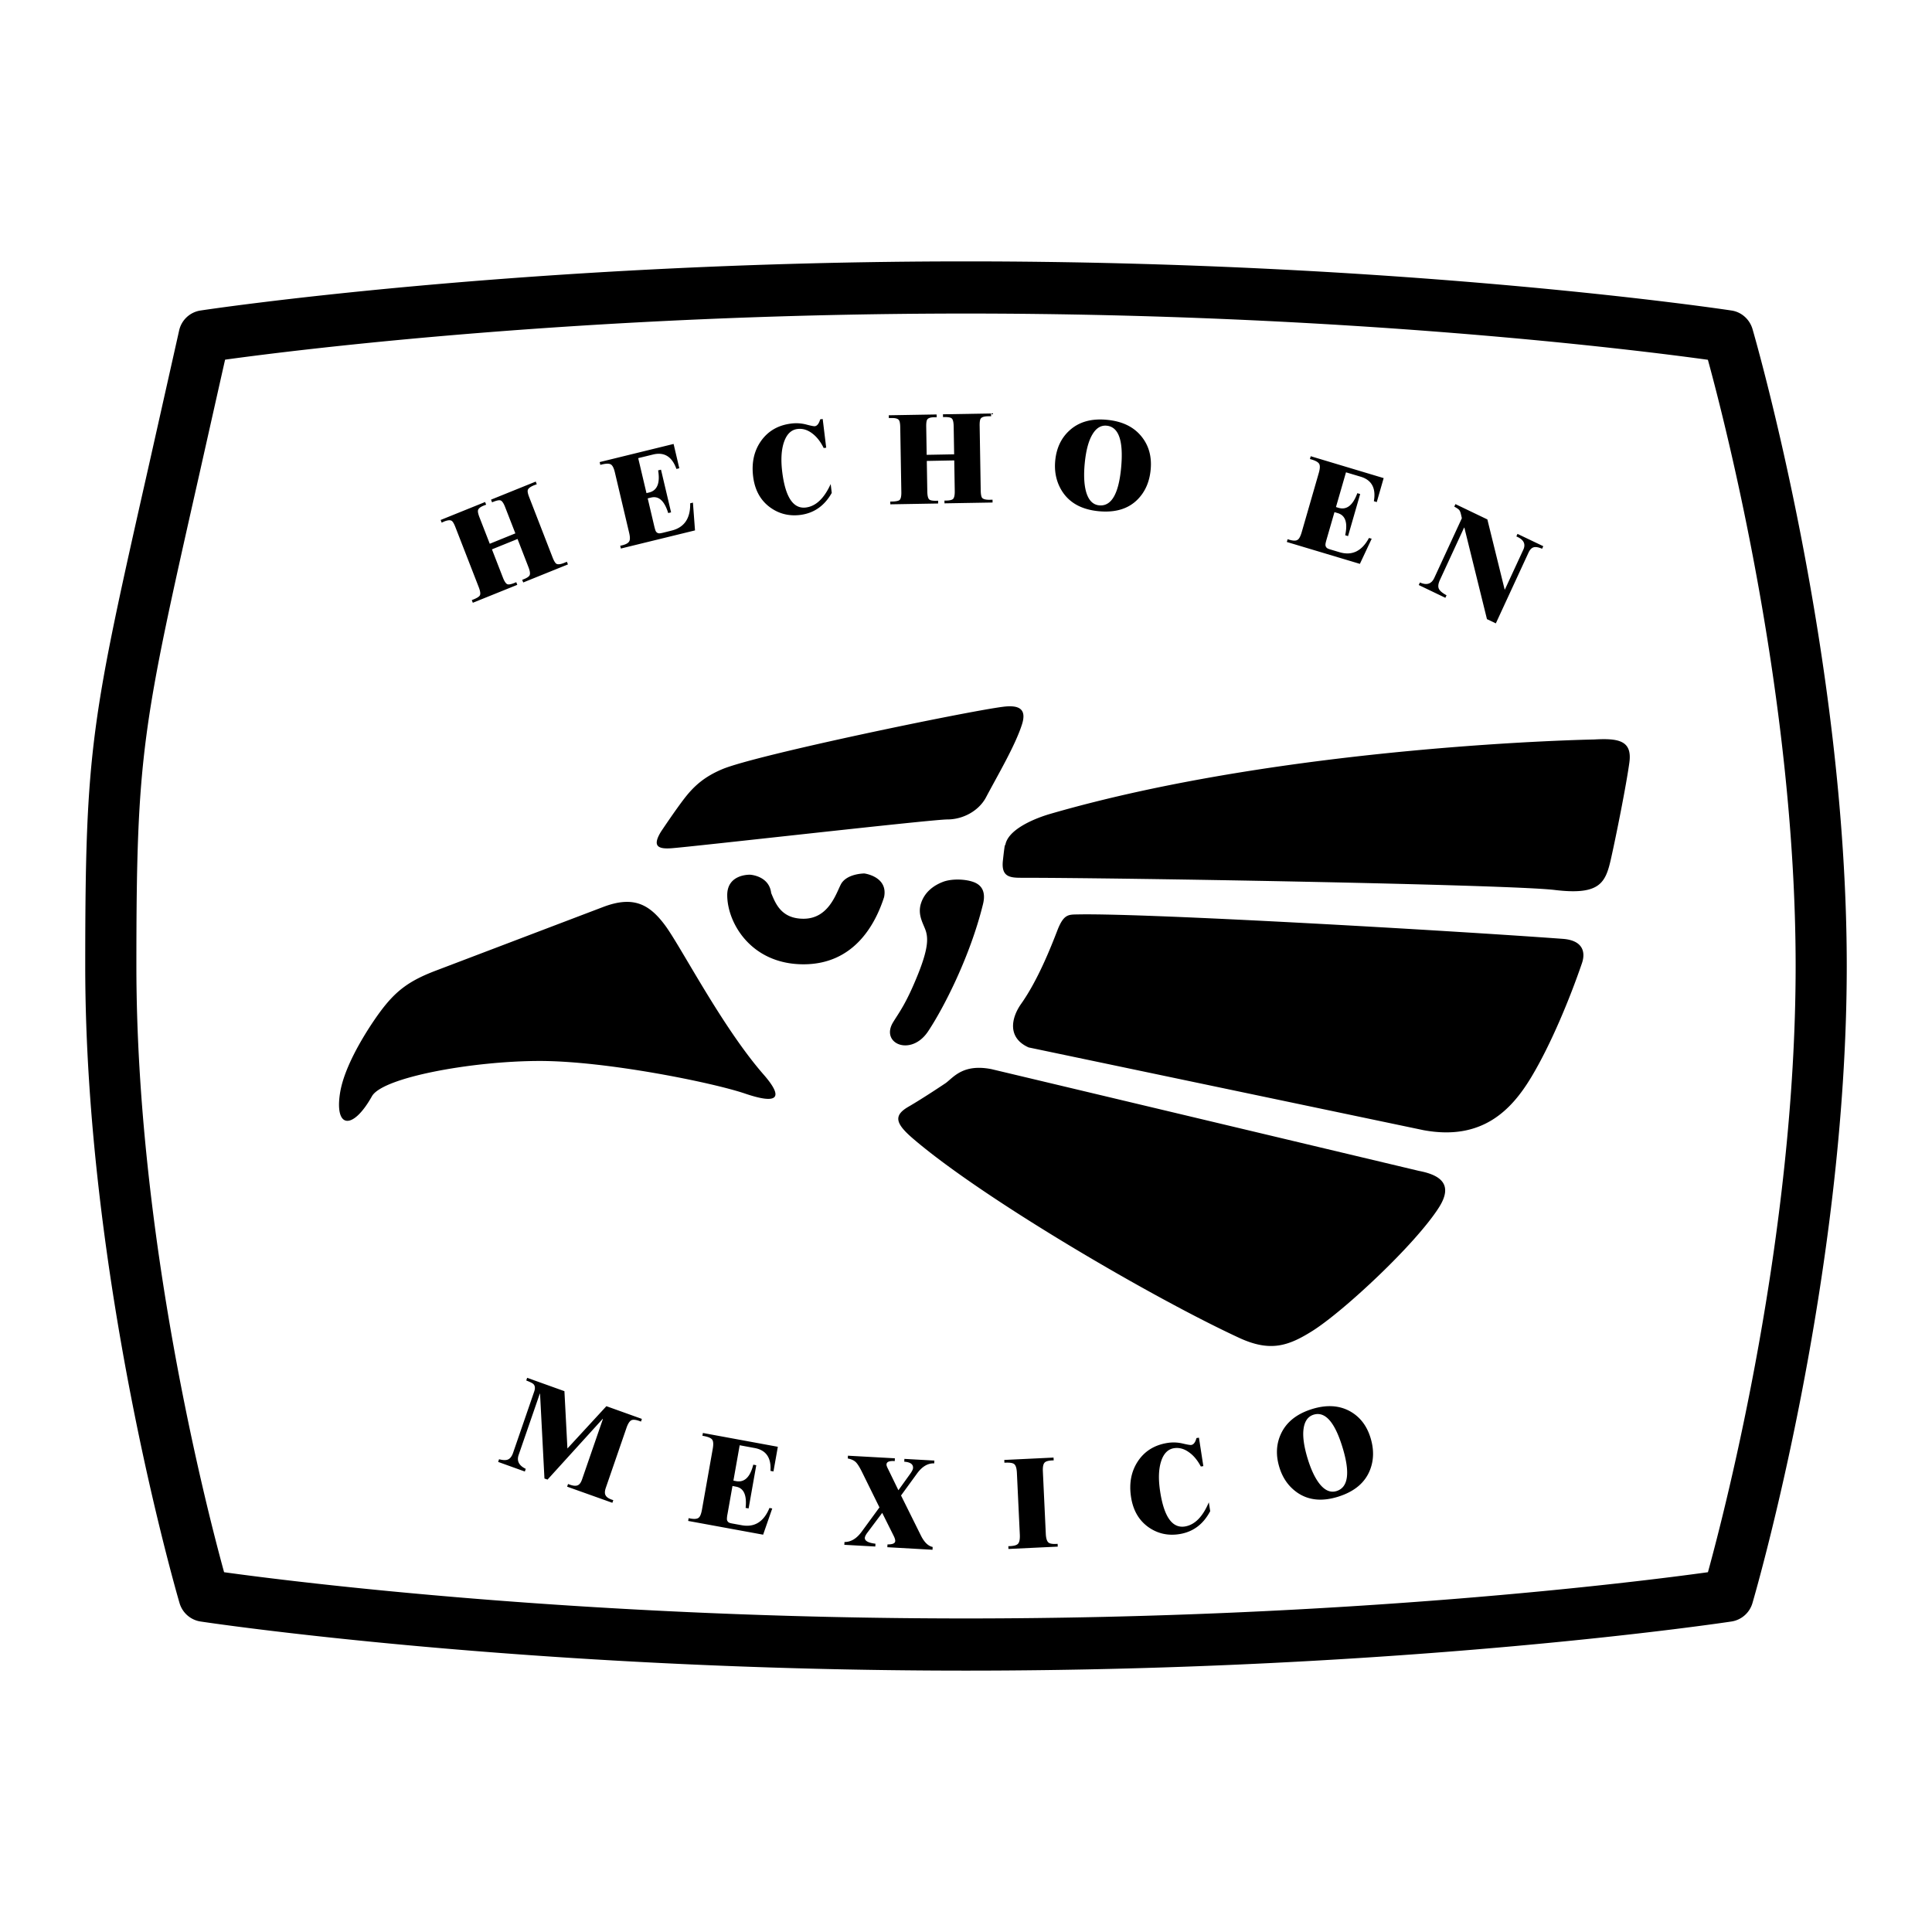
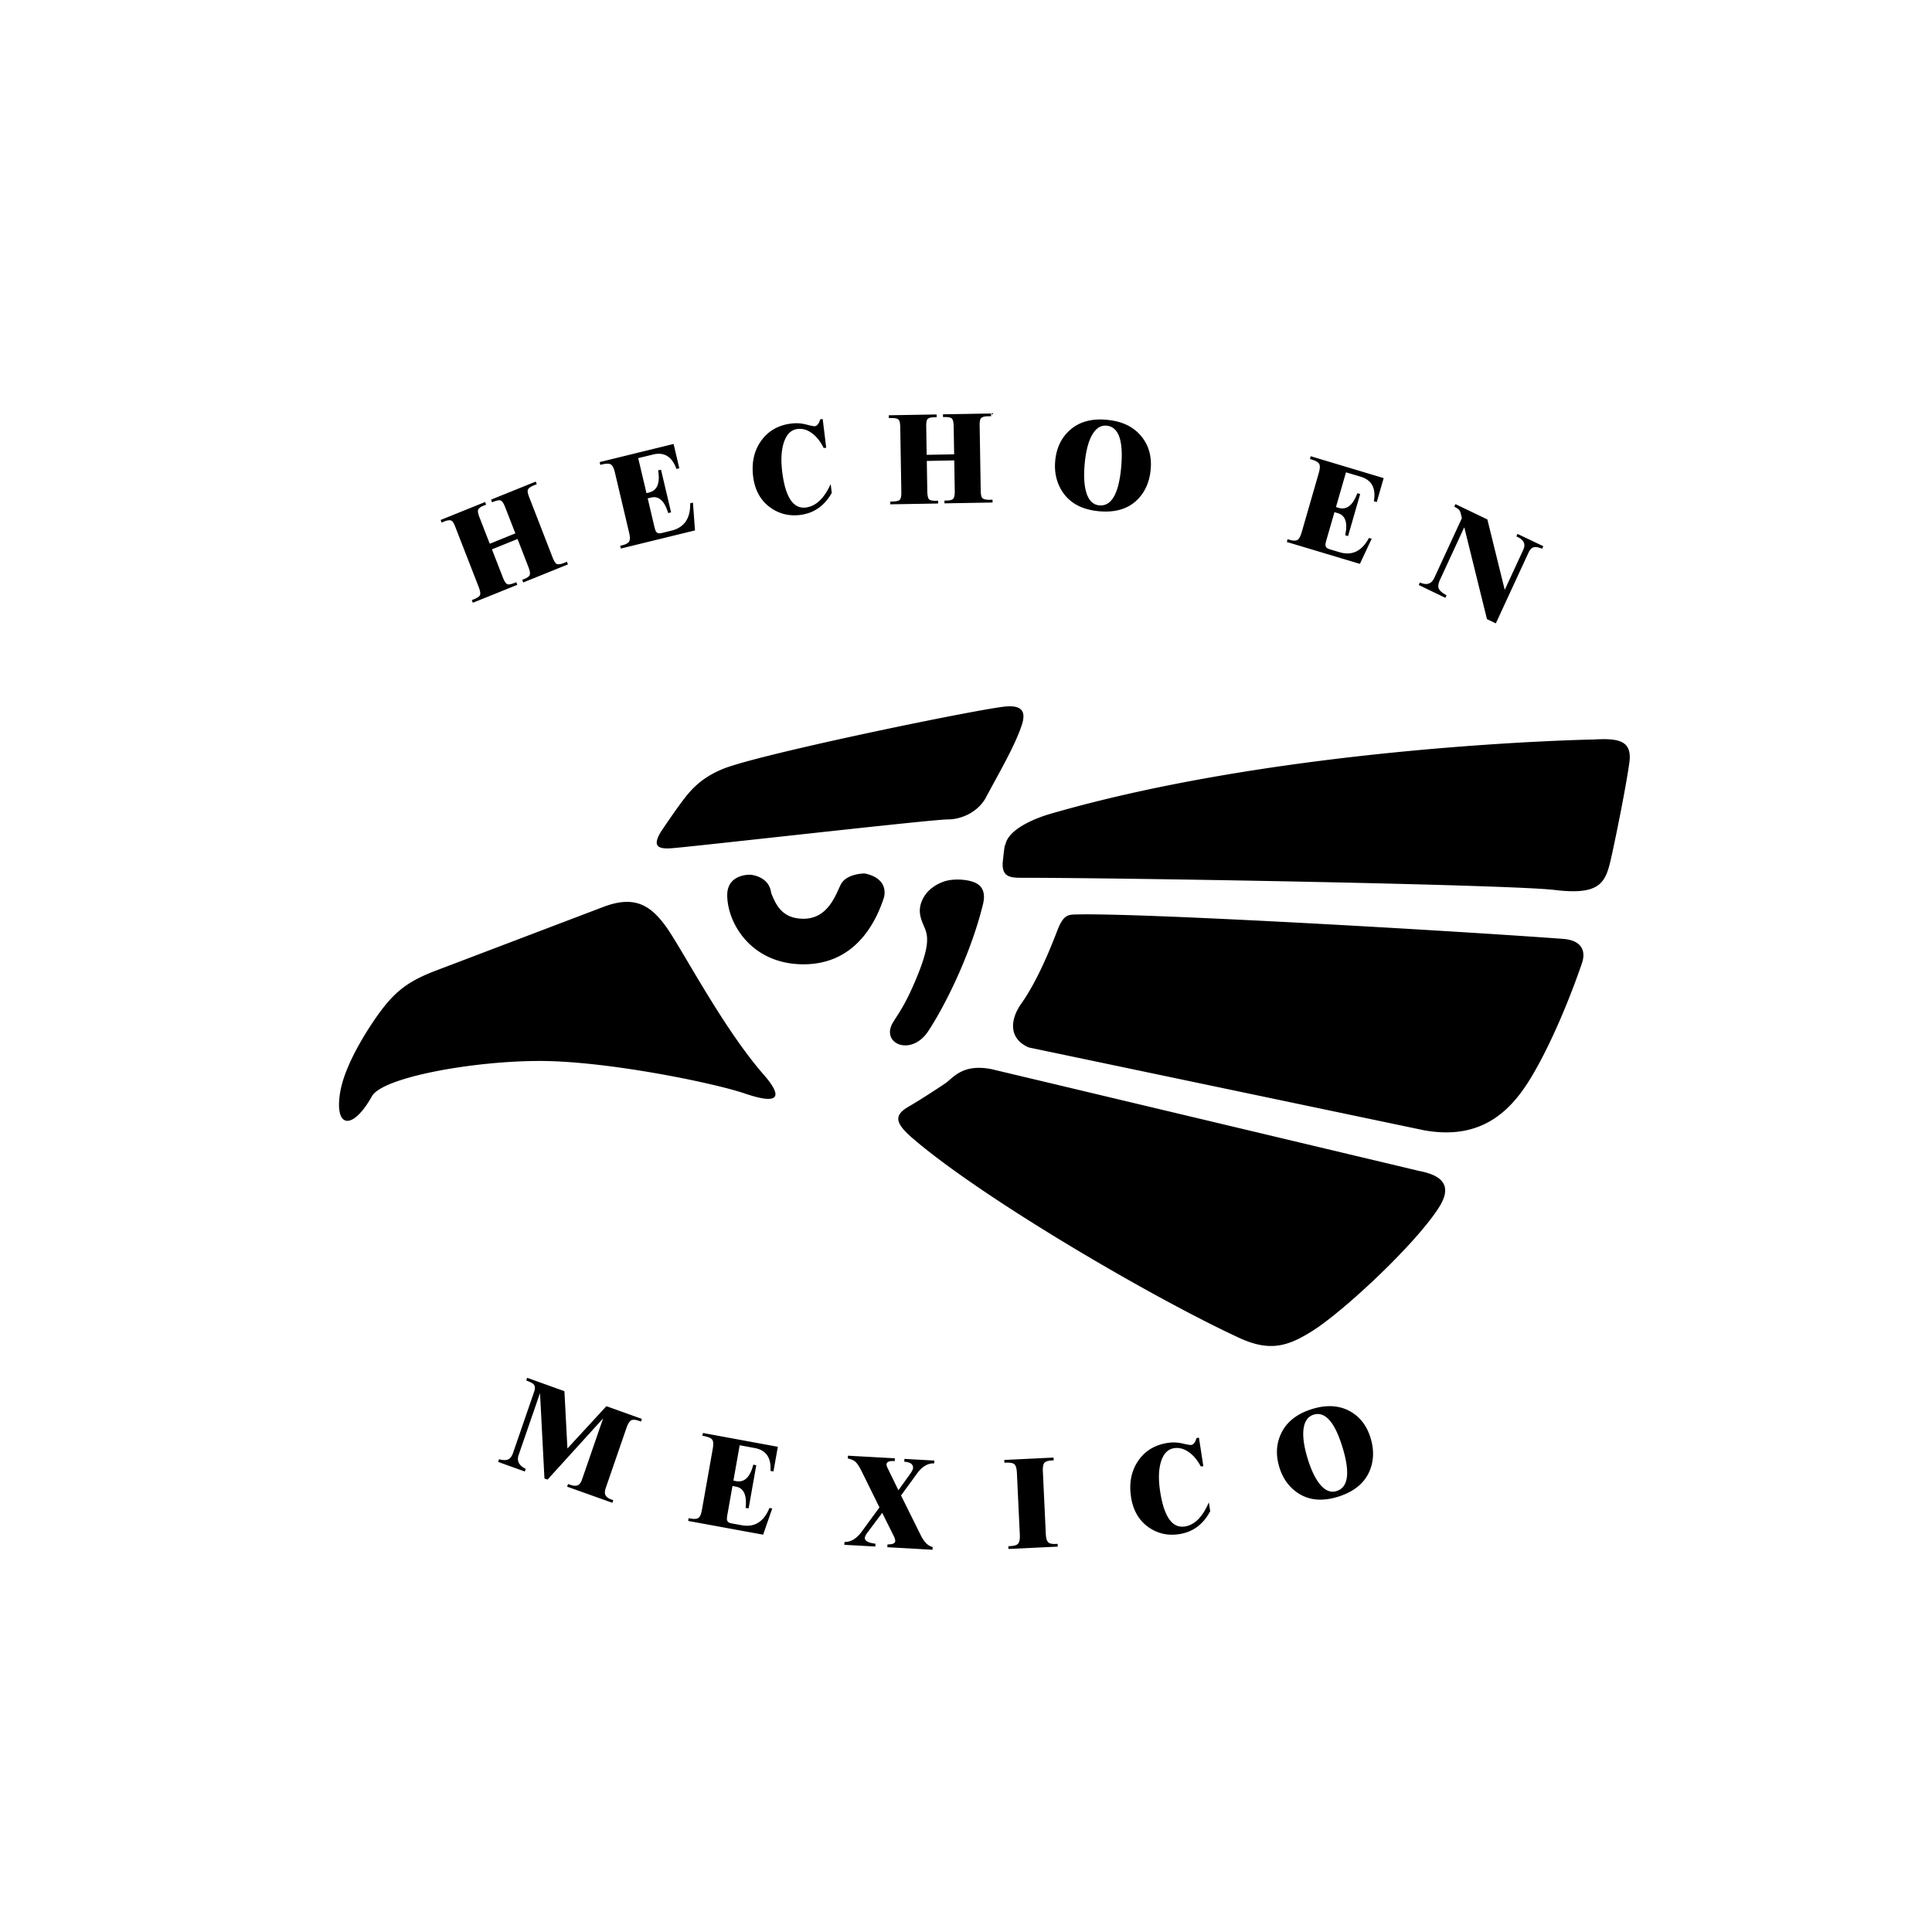
<svg xmlns="http://www.w3.org/2000/svg" width="2500" height="2500" viewBox="0 0 192.756 192.756">
  <g fill-rule="evenodd" clip-rule="evenodd">
    <path fill="#fff" d="M0 0h192.756v192.756H0V0z" />
-     <path d="M19.976 30.985a2.575 2.575 0 0 0-2.105 1.994l-2.965 13.212C9.108 71.85 8.504 74.527 8.504 96.379c0 31.001 9.021 62.238 9.407 63.552a2.593 2.593 0 0 0 2.065 1.842c.321.049 32.333 4.905 76.401 4.905s76.082-4.856 76.402-4.905a2.593 2.593 0 0 0 2.066-1.842c.385-1.313 9.406-32.551 9.406-63.552 0-30.831-9.021-62.228-9.402-63.547-.285-.97-1.092-1.694-2.07-1.847-.32-.05-32.334-4.906-76.402-4.906s-76.08 4.856-76.401 4.906zm76.401.298c38.115 0 67.064 3.65 74.02 4.614 1.801 6.582 8.754 33.707 8.754 60.482 0 26.914-6.947 53.918-8.75 60.481-6.953.964-35.906 4.613-74.023 4.613-38.116 0-67.069-3.649-74.021-4.613-1.803-6.563-8.75-33.567-8.75-60.481 0-21.262.595-23.888 6.271-49.021 0 0 1.984-8.839 2.579-11.474 7.069-.977 35.929-4.601 73.92-4.601z" />
    <path d="M76.181 107.205c-4.14-4.741-8.211-12.693-9.806-14.856-1.595-2.165-3.19-2.971-6.111-1.892l-16.715 6.358c-2.691 1.016-4.048 2-5.644 4.164 0 0-3.455 4.601-3.987 8.123-.533 3.521 1.302 3.643 3.189.273 1.062-1.898 10.102-3.522 16.746-3.522 6.644 0 17.274 2.163 20.465 3.249 3.19 1.086 3.991.541 1.863-1.897zM66.973 84.631c2.119-.151 25.954-2.875 27.548-2.875 1.595 0 3.151-.882 3.852-2.203 1.186-2.246 2.914-5.16 3.59-7.279.496-1.555-.303-1.962-1.896-1.757-3.605.457-24.611 4.797-28.009 6.226-1.745.735-2.775 1.636-3.719 2.843-.94 1.206-2.393 3.389-2.393 3.389-.857 1.403-.368 1.757 1.027 1.656zM86.236 87.146s-1.797 0-2.358 1.115c-.499.998-1.255 3.402-3.713 3.402-2.227 0-2.797-1.536-3.224-2.563-.199-1.726-2.093-1.829-2.093-1.829s-2.292-.101-2.292 2.032c0 2.787 2.393 6.905 7.61 6.905 5.048 0 7.164-3.985 8.039-6.702.42-2.057-1.969-2.36-1.969-2.36zM92.59 102.908c1.53-2.29 4.196-7.457 5.482-12.692.301-1.218-.1-1.93-.996-2.234-.897-.305-2.194-.305-2.991 0-.797.304-1.794.914-2.193 2.133-.398 1.218.3 2.133.499 2.843.199.711.215 1.712-.797 4.232-1.196 2.977-1.906 3.839-2.492 4.805-1.296 2.132 1.794 3.451 3.488.913zM100.289 84.416c.15-1.626 2.92-2.755 4.461-3.206 23.793-6.904 54.287-7.431 54.287-7.431 2.391-.133 3.824.07 3.527 2.284-.301 2.215-1.291 7.178-1.832 9.595-.543 2.418-1.092 3.681-5.611 3.136-4.518-.546-43.025-1.218-53.283-1.218-1.141 0-1.949-.141-1.781-1.701.244-2.246.232-1.459.232-1.459zM142.029 112.758c5.846 1.079 8.777-2.012 10.756-5.306 1.938-3.224 3.838-7.818 5.047-11.354.385-1.129.08-2.283-1.914-2.429-11.029-.812-41.465-2.578-48.377-2.437-.938.018-1.414-.045-2.049 1.598-.635 1.644-1.938 4.957-3.609 7.317-1.014 1.435-1.385 3.402.742 4.354l39.404 8.257zM94.378 108.042c.791-.603 1.734-1.916 4.526-1.377l42.662 10.155c2.123.405 3.479 1.326 1.992 3.655-2.326 3.655-9.504 10.356-12.627 12.318-2.414 1.517-4.215 2.113-7.309.68-8.77-4.062-25.65-13.95-32.562-19.903-1.729-1.491-1.934-2.278-.421-3.154 1.515-.875 3.739-2.374 3.739-2.374zM48.864 54.251l2.554-1.036-1.018-2.614c-.153-.4-.309-.622-.461-.673-.153-.05-.434.014-.845.19l-.103-.267 4.46-1.803.104.267c-.112.039-.209.077-.293.109-.352.146-.555.298-.604.469-.041.133.01.381.147.729l2.323 5.985c.137.355.265.564.383.641.153.089.418.057.788-.094.079-.034.162-.064.259-.109l.105.266-4.46 1.803-.103-.264c.42-.153.667-.304.741-.457.072-.153.035-.419-.115-.806l-1.09-2.812-2.555 1.035 1.09 2.805c.156.406.312.628.463.678.156.052.446-.018.873-.209l.103.266-4.436 1.79-.103-.267c.449-.165.717-.322.801-.463.087-.146.05-.418-.106-.825l-2.327-5.983c-.137-.356-.264-.572-.383-.642-.149-.089-.402-.063-.751.076l-.239.109-.103-.266 4.435-1.791.106.266c-.09.032-.168.058-.236.089-.337.133-.527.286-.574.458-.037.133.014.38.15.729l1.02 2.621zM69.341 52.918l-7.396 1.809-.065-.278c.495-.096.798-.242.904-.451.087-.153.082-.445-.019-.862l-1.417-5.998c-.104-.445-.24-.711-.414-.807-.187-.108-.533-.089-1.041.051l-.064-.28 7.376-1.809.569 2.425-.287.07c-.436-1.231-1.215-1.714-2.333-1.441l-1.48.361.825 3.491.259-.063c.813-.197 1.115-.932.903-2.208l.287-.069 1.006 4.258-.286.071c-.377-1.219-.944-1.733-1.7-1.549l-.346.082.656 2.787c.059.241.106.399.143.475a.402.402 0 0 0 .39.229c.081-.006.19-.026.327-.058l.86-.215c1.271-.312 1.894-1.219 1.862-2.723l.274-.07.207 2.772zM82.878 48.292l.106.888c-.729 1.288-1.772 2.018-3.131 2.194-1.121.141-2.121-.107-3.003-.741-.975-.705-1.544-1.739-1.71-3.097-.168-1.377.094-2.558.795-3.549.701-.983 1.691-1.56 2.978-1.725a3.978 3.978 0 0 1 1.512.088c.476.127.769.185.875.173.23-.033.407-.261.532-.686l.249-.032.349 2.862-.249.033c-.322-.654-.717-1.149-1.182-1.487-.466-.342-.943-.475-1.436-.412-.617.076-1.06.501-1.334 1.276-.273.773-.335 1.777-.187 2.995.312 2.533 1.1 3.72 2.367 3.561.993-.126 1.815-.907 2.469-2.341zM92.454 45.378l2.741-.05-.047-2.799c-.009-.425-.074-.685-.199-.787-.128-.109-.414-.147-.863-.127l-.006-.281 4.797-.082.006.279a2.645 2.645 0 0 0-.309 0c-.375.007-.613.077-.719.222-.086.107-.123.356-.115.737l.107 6.441c.008.381.053.628.137.735.111.135.367.204.76.197.086-.006.176-.006.281-.006l.004.28-4.797.082-.003-.278c.448.012.735-.046.856-.159.121-.121.177-.388.171-.799l-.05-3.047-2.739.052.05 3.04c.009.438.074.704.199.807.125.108.418.146.879.12l.003.28-4.771.082-.004-.279c.483.006.789-.045.92-.146.13-.107.192-.374.183-.812l-.109-6.448c-.006-.381-.053-.622-.141-.729-.112-.141-.354-.204-.731-.197-.082 0-.168 0-.265.006l-.006-.28 4.772-.082.006.279h-.249c-.354.006-.586.077-.685.217-.082.113-.116.361-.109.735l.045 2.797zM114.801 46.863c-.111 1.187-.529 2.158-1.25 2.914-.938.984-2.254 1.39-3.957 1.225-1.672-.165-2.879-.825-3.621-1.98-.568-.895-.801-1.916-.693-3.059.119-1.244.586-2.247 1.408-3.001.941-.871 2.203-1.232 3.781-1.073 1.52.147 2.67.711 3.445 1.695.715.9 1.01 1.997.887 3.279zm-2.947-.183c.25-2.686-.229-4.087-1.439-4.208-.58-.057-1.059.241-1.439.895-.383.654-.633 1.613-.754 2.882-.104 1.104-.066 2.006.111 2.715.23.901.674 1.39 1.33 1.454 1.212.12 1.944-1.124 2.191-3.738zM135.676 56.257l-7.289-2.184.08-.279c.475.165.803.191.992.063.154-.089.289-.343.41-.755l1.707-5.916c.125-.438.137-.735.037-.907-.109-.19-.418-.35-.922-.482l.08-.28 7.277 2.184-.689 2.392-.289-.088c.227-1.295-.211-2.113-1.316-2.444l-1.465-.438-1 3.465.254.078c.812.24 1.434-.249 1.877-1.461l.285.083-1.211 4.2-.285-.088c.268-1.244.025-1.974-.727-2.202l-.342-.102-.793 2.742c-.068.24-.105.399-.105.489a.406.406 0 0 0 .221.394c.076.038.18.075.314.114l.852.254c1.26.381 2.242-.095 2.953-1.416l.271.076-1.177 2.508zM148.354 61.771l-2.252-9.12-.029-.013-2.408 5.216c-.17.368-.209.66-.115.876.092.215.35.431.771.66l-.117.254-2.656-1.276.119-.254c.676.304 1.154.152 1.436-.464l2.746-5.947-.086-.386c-.049-.21-.109-.355-.189-.445-.082-.089-.24-.197-.48-.324l.115-.253 3.186 1.529 1.723 6.987.023.014 1.84-3.979c.266-.579.035-1.022-.693-1.326l.113-.254 2.574 1.23-.119.254c-.352-.152-.633-.202-.838-.146-.209.058-.379.236-.518.534l-3.26 7.057-.886-.424zM54.629 147.619l-.309-.107-.439-8.466-.022-.008-2.112 6.118c-.209.604.028 1.067.707 1.39l-.09.268-2.663-.958.09-.268c.396.108.698.115.907.02.208-.096.371-.312.489-.647l2.111-6.125c.116-.336.088-.59-.09-.755-.093-.088-.327-.203-.703-.349l.089-.267 3.719 1.333.299 5.718 3.888-4.22 3.542 1.269-.09.267c-.442-.178-.757-.222-.944-.14-.187.083-.352.336-.499.755l-2.071 6.004c-.105.312-.115.553-.025.723.103.211.362.376.776.496l-.093.266-4.514-1.611.094-.267c.433.179.757.223.969.127.177-.075.321-.272.43-.591l2.081-6.028-.025-.006-5.502 6.059zM76.137 153.115l-7.478-1.371.045-.279c.493.114.826.102 1.004-.045.143-.107.249-.374.327-.8l1.078-6.086c.078-.443.059-.748-.062-.906-.127-.172-.452-.299-.972-.382l.05-.278 7.476 1.377-.436 2.461-.299-.056c.088-1.308-.437-2.069-1.57-2.279l-1.501-.278-.626 3.528.268.052c.832.15 1.401-.395 1.714-1.645l.298.058-.763 4.308-.299-.05c.133-1.276-.184-1.979-.959-2.12l-.352-.07-.499 2.818a2.475 2.475 0 0 0-.056.489.407.407 0 0 0 .264.374c.075.025.185.052.321.075l.872.159c1.292.242 2.221-.336 2.788-1.72l.277.052-.91 2.614zM93.223 145.721l-.016.28c-.635-.025-1.201.311-1.703.996l-1.608 2.208 1.972 3.974c.337.686.733 1.072 1.184 1.161l-.016.28-4.507-.255.015-.28c.505.008.76-.106.772-.33.006-.119-.038-.278-.133-.48l-1.165-2.336-1.508 2.012c-.144.203-.218.361-.225.476-.019.306.336.502 1.06.59l-.016.28-3.09-.171.016-.28c.635.006 1.212-.336 1.723-1.041l1.765-2.412-1.729-3.508c-.246-.502-.458-.839-.635-1.01-.175-.171-.44-.293-.795-.362l.016-.278 4.681.259-.012.28c-.536-.038-.81.069-.822.33-.007.089.04.234.143.432l1.044 2.145 1.159-1.612c.193-.267.296-.47.302-.608.022-.375-.271-.584-.878-.628l.016-.28 2.99.168zM105.52 154.029l.012.278-4.918.234-.012-.277c.498-.007.816-.084.959-.235.145-.152.205-.444.188-.888l-.293-6.195c-.021-.45-.109-.742-.266-.87-.152-.127-.482-.171-.98-.139l-.012-.278 4.914-.236.016.28c-.467.006-.77.075-.906.222-.137.14-.197.438-.174.895l.291 6.194c.02.451.107.741.26.877.149.132.458.176.921.138zM120.605 149.885l.137.883c-.691 1.313-1.713 2.075-3.068 2.29-1.117.179-2.125-.038-3.027-.646-.992-.68-1.596-1.695-1.803-3.053-.211-1.371.018-2.564.688-3.574.672-1.008 1.648-1.611 2.93-1.82a3.904 3.904 0 0 1 1.516.051c.479.113.773.166.879.146.23-.038.402-.261.514-.686l.248-.038.438 2.837-.25.038c-.342-.646-.75-1.13-1.229-1.453-.473-.33-.955-.449-1.443-.374-.611.095-1.045.539-1.293 1.319-.25.781-.281 1.783-.094 3.002.387 2.526 1.207 3.688 2.471 3.49.98-.16 1.779-.965 2.386-2.412zM136.746 143.48c.342 1.137.324 2.196-.059 3.174-.494 1.269-1.555 2.165-3.18 2.672-1.605.501-2.965.361-4.082-.413-.861-.603-1.459-1.447-1.789-2.545-.361-1.192-.307-2.297.164-3.312.543-1.174 1.57-1.992 3.08-2.468 1.459-.457 2.729-.382 3.812.215.997.558 1.685 1.447 2.054 2.677zm-2.785.985c-.777-2.576-1.746-3.681-2.908-3.32-.557.179-.887.643-.994 1.392-.105.748.025 1.731.393 2.95.318 1.054.695 1.872 1.125 2.456.551.742 1.145 1.016 1.771.819 1.162-.362 1.367-1.797.613-4.297z" />
  </g>
</svg>